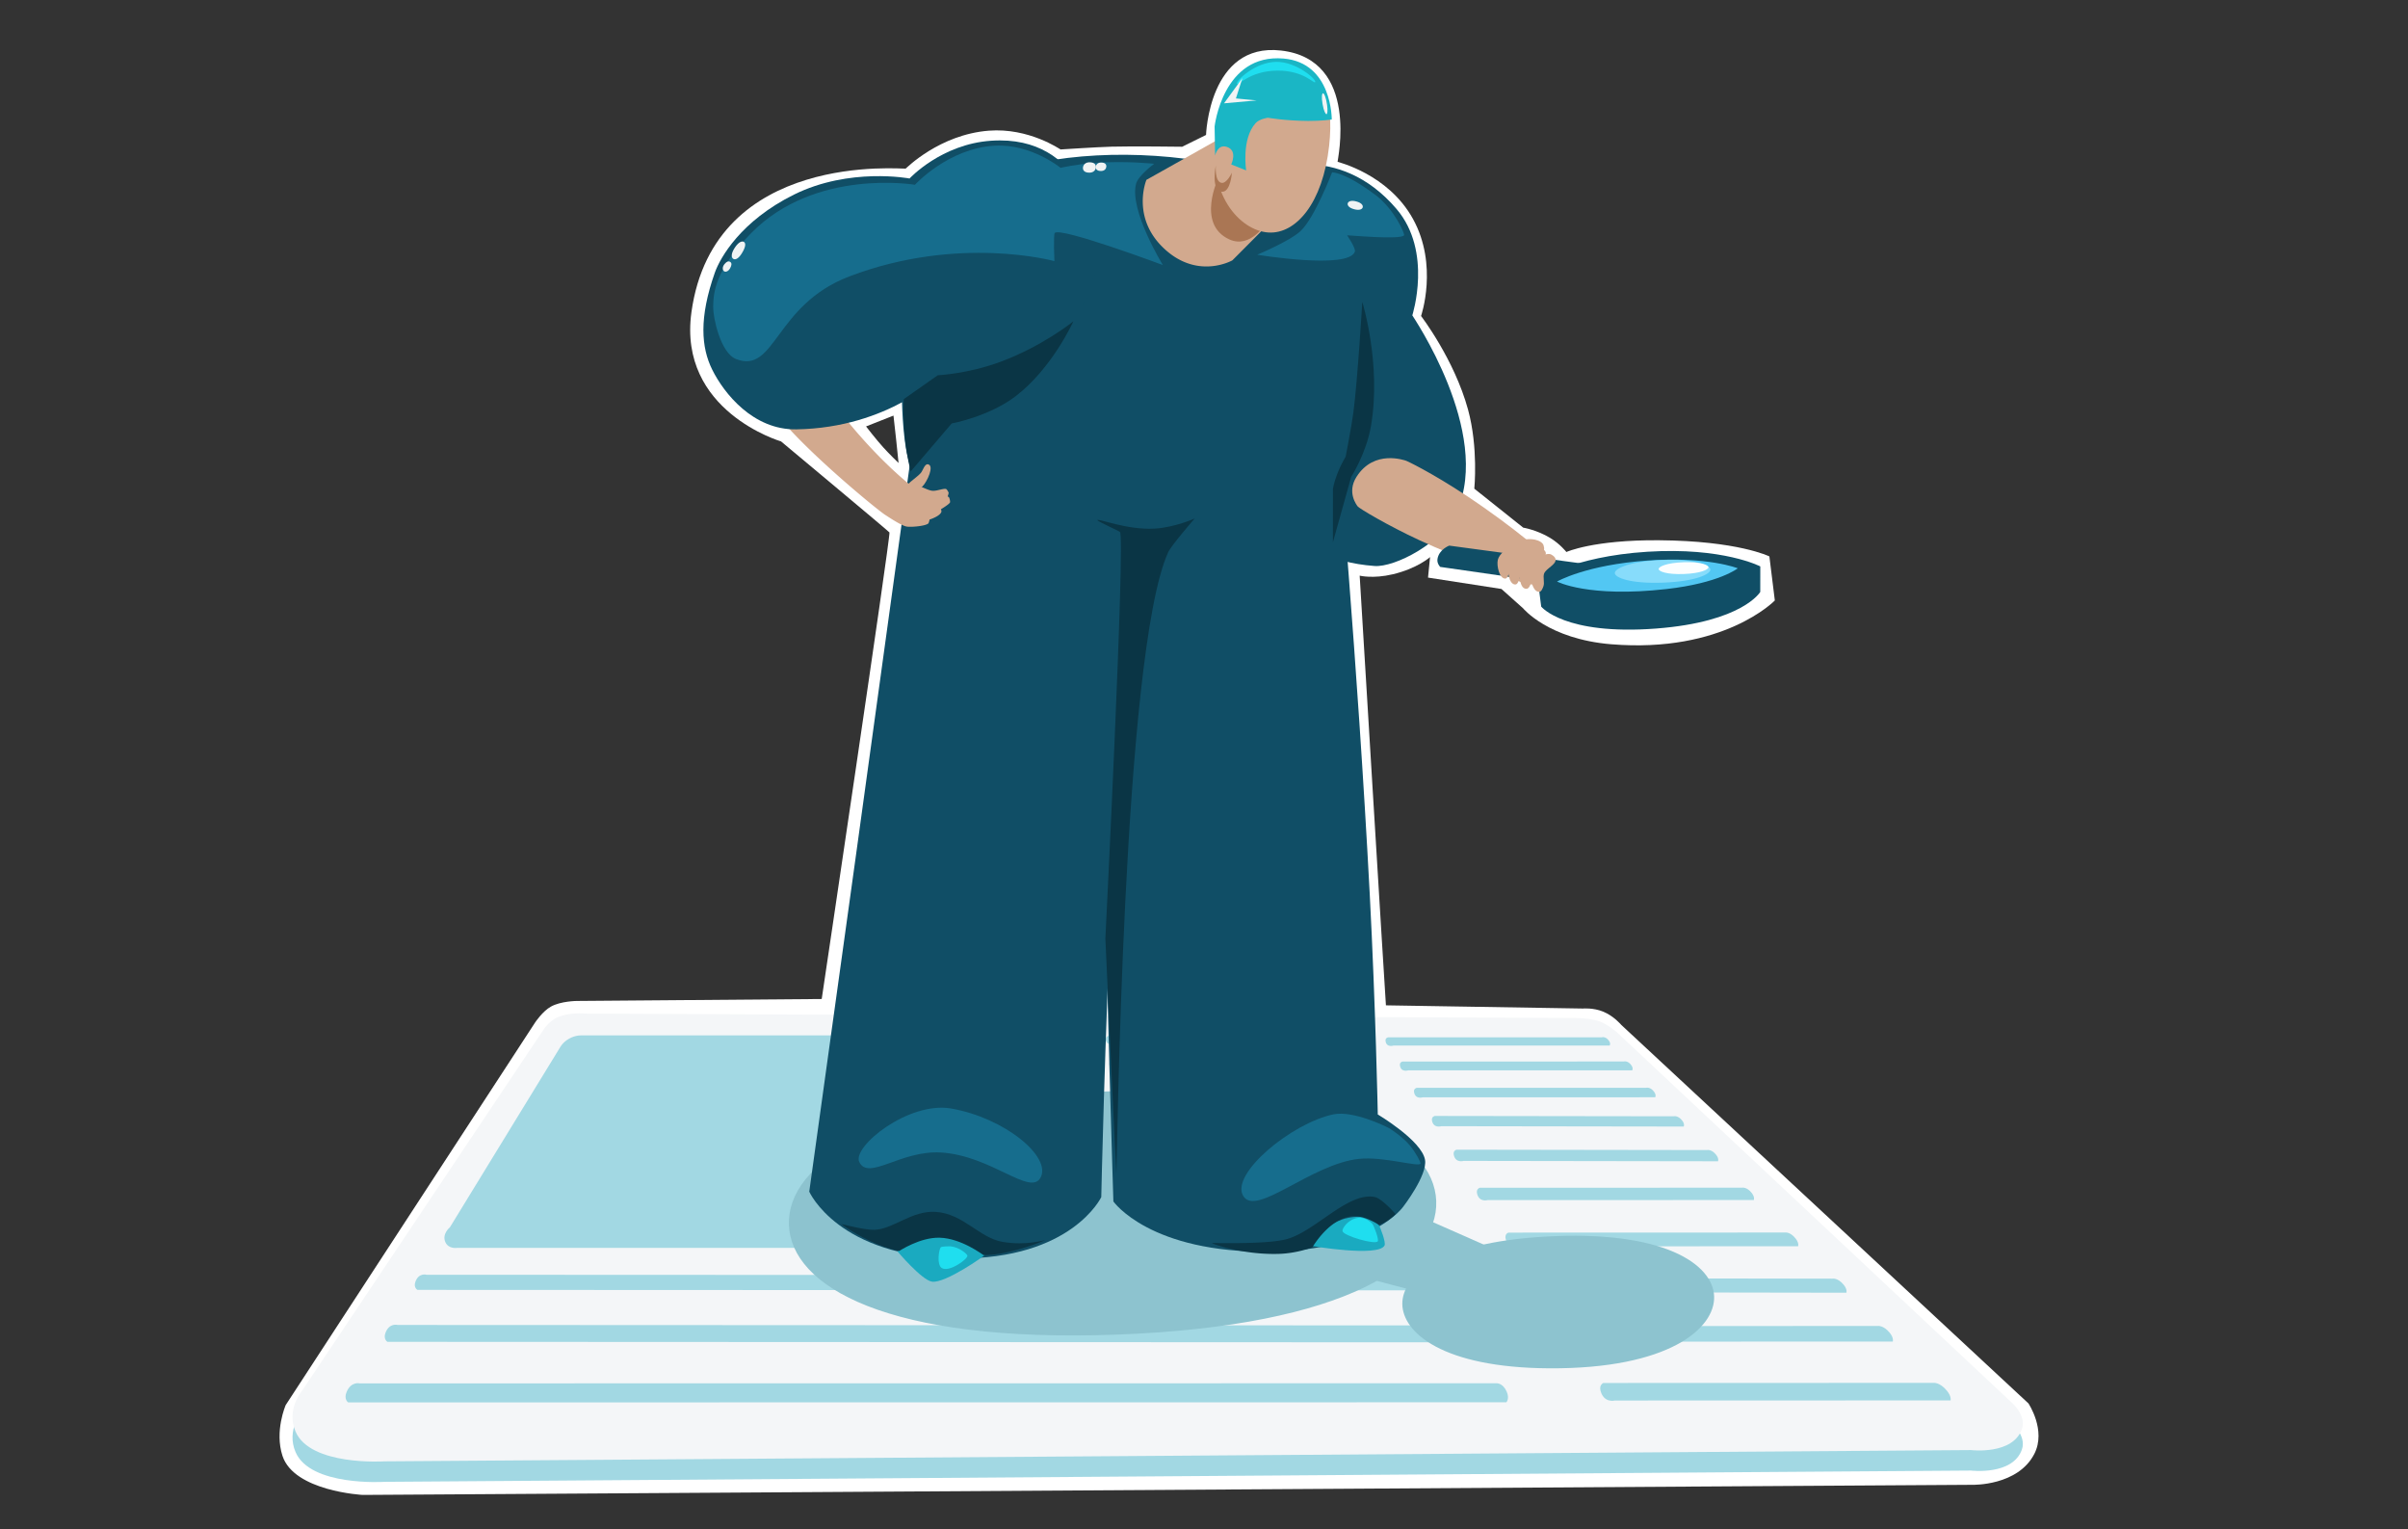
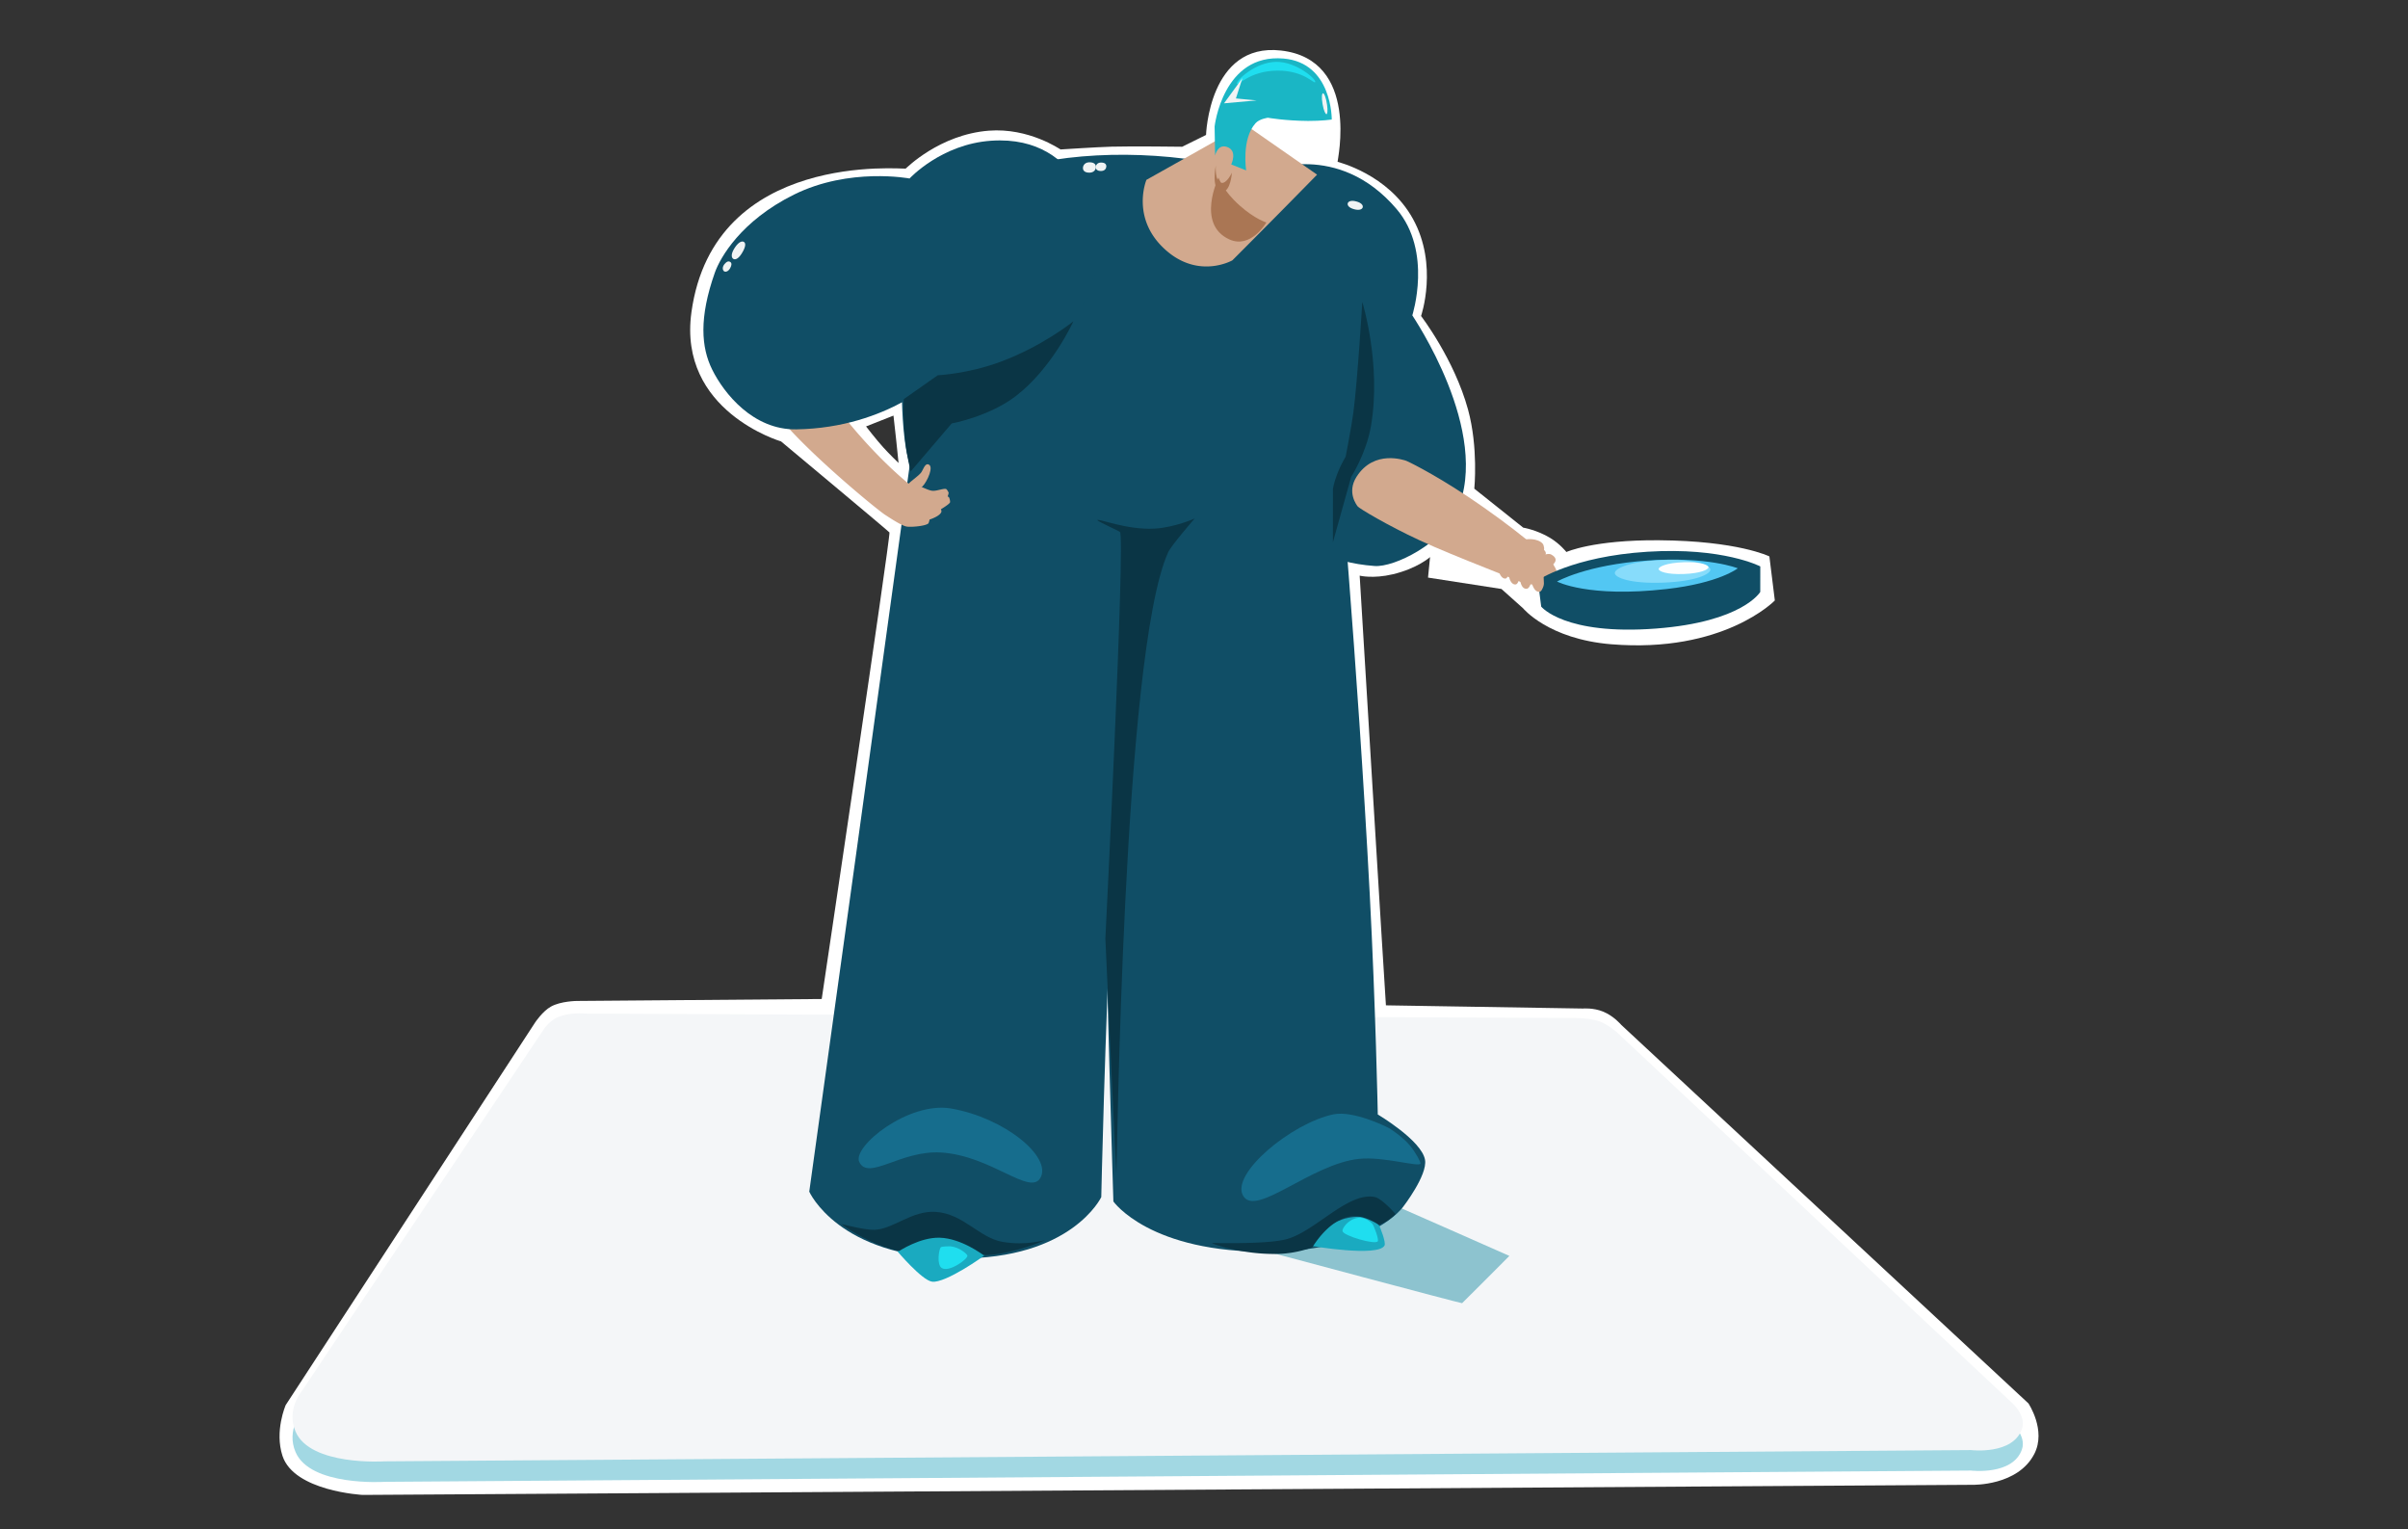
<svg xmlns="http://www.w3.org/2000/svg" width="630" height="400">
  <rect width="100%" height="100%" fill="#333333" stroke="none" />
  <path fill="#fff" fill-rule="evenodd" d="M231.064 116.991c-1.788-1.988-4.486-5.436-4.481-5.454.005-.021 7.156-2.841 7.175-2.832.03.016 1.365 12.387 1.332 12.395-.015.004-2.569-2.489-4.026-4.109m-26.718-1.534c-.002-.003-27.038-7.89-23.447-33.8 5.891-42.498 55.608-37.316 56.053-37.561.158-.086 8.801-8.891 21.729-9.914 10.512-.832 18.684 4.897 18.789 4.907.073.007 9.345-.617 13.356-.727 5.539-.153 18.467.021 18.469.021l6.238-3.085c.002-.002.749-24.209 19.587-22.084 20.843 2.35 14.713 28.963 14.828 29.099.088.103 13.213 3.147 19.719 14.936 6.705 12.15 2.122 25.403 2.122 25.405.001.003 8.691 11.319 12.287 24.464 2.727 9.97 1.644 20.695 1.644 20.697l12.796 10.194s3.572.584 7.042 2.685c2.592 1.569 4.253 3.687 4.253 3.688.002-.001 6.98-3.195 24.198-3.074 20.624.145 28.885 4.201 28.911 4.232.01.012 1.432 11.503 1.424 11.517-.029.053-13.473 13.861-42.8 11.455-16.497-1.353-23.072-9.417-23.075-9.418 0-.001-5.636-5.037-5.654-5.047-.048-.024-19.204-2.975-19.206-2.975l.531-5.362c-.001.001-3.307 2.97-9.737 4.494-5.205 1.235-8.673.362-8.674.362 0 .011 6.808 112.339 6.868 112.388.027.023 51.516.836 51.521.836 0 0 2.716-.256 5.3.803 2.845 1.166 4.762 3.489 4.763 3.489l106.516 98.993c0 .001 4.708 7.01 1.543 13.195-4.292 8.386-16.093 8.094-16.094 8.095l-421.278 2.647c-.002-.001-17.917-.949-20.96-10.206-2.138-6.503.843-13.302.843-13.303l65.273-100.097c0-.001 1.936-2.92 4.137-4.135 2.59-1.429 6.724-1.461 6.725-1.461l64.097-.513c.001-.012 18.072-121.261 17.725-122.03-.105-.231-28.359-23.808-28.362-23.81Z" />
  <path fill="#a2d8e3" fill-rule="evenodd" d="M145.591 271.582c-1.83.882-3.188 2.786-3.188 2.787l-63.45 94.863c0 .001-4.093 4.799-1.635 10.554 3.876 9.076 23.256 7.8 23.258 7.801l415.084-2.948c.001-.001 10.996 1.346 13.343-5.558 1.274-3.75-3.07-7.225-3.071-7.226l-102.938-96.523s-2.463-2.082-4.488-2.817c-2.705-.981-7.069-.891-7.07-.891l-258.297-1.155s-4.25-.477-7.548 1.113Z" />
  <path fill="#f4f6f8" fill-rule="evenodd" d="M145.591 266.224c-1.83.882-3.188 2.786-3.188 2.786l-63.45 94.863c0 .002-4.093 4.8-1.635 10.555 3.876 9.076 23.256 7.8 23.258 7.801l415.084-2.949c.001 0 10.996 1.346 13.343-5.557 1.274-3.75-3.07-7.226-3.071-7.226l-102.938-96.523c0-.001-2.463-2.082-4.488-2.817-2.705-.981-7.069-.891-7.07-.891l-258.297-1.156s-4.25-.476-7.548 1.114Z" />
-   <path fill="#a2d8e3" fill-rule="evenodd" d="m292.042 284.064 59.887-.006s1.15-.257 1.624 1.093c.345.983-.364 1.378-.364 1.378l-60.677.007c0-.001-1.69.295-1.706-1.335-.012-1.264 1.236-1.137 1.236-1.137ZM293.434 291.395l62.353.088s1.195-.255 1.737 1.181c.394 1.043-.316 1.491-.316 1.492l-63.268-.091s-1.761.284-1.784-1.442c-.019-1.334 1.278-1.228 1.278-1.228ZM295.154 300.189l65.37.096s1.247-.243 1.846 1.291c.44 1.127-.292 1.63-.292 1.63l-66.37-.098s-1.844.268-1.878-1.577c-.026-1.419 1.324-1.342 1.324-1.342ZM296.764 310.11l68.484-.02c.001 0 1.306-.219 1.94 1.419.479 1.24-.302 1.793-.303 1.793l-69.514.021s-1.938.247-1.984-1.736c-.036-1.52 1.377-1.477 1.377-1.477ZM298.969 321.795l72.235-.021c.001 0 1.377-.197 2.088 1.579.547 1.367-.264 1.997-.264 1.997l-73.383.023s-2.051.221-2.114-1.934c-.048-1.643 1.437-1.643 1.438-1.644ZM281.279 321.006s.706 2.121-.817 3.918c-1.536 1.814-3.766 1.459-3.766 1.459l-157.127.015s-2.197.337-3.028-1.458c-1.01-2.183 1.16-3.918 1.16-3.918l28.766-46.967s.68-1.407 2.428-2.382c1.848-1.031 3.494-.851 3.494-.851l119.435-.008c.001 0 1.622-.343 3.064.85 1.214 1.004 1.224 2.381 1.224 2.381l5.167 46.961ZM111.624 333.423l265.472.113s1.451-.172 2.242 1.749c.619 1.505-.223 2.215-.223 2.215l-269.887-.117c-.001 0-1.116-.581-.542-2.142.897-2.44 2.938-1.817 2.938-1.818ZM104.029 346.554l279.826.126s1.534-.142 2.42 1.949c.706 1.667-.167 2.471-.167 2.471l-284.745-.13s-1.161-.676-.499-2.389c1.019-2.639 3.164-2.027 3.165-2.027ZM94.122 361.836l297.441-.03c.001 0 1.632-.102 2.632 2.193.813 1.866-.094 2.783-.094 2.783l-303.014.031s-1.199-.796-.419-2.694c1.184-2.882 3.454-2.283 3.454-2.283ZM291.433 277.208l57.74-.005s1.11-.266 1.55 1.015c.316.922-.371 1.281-.371 1.281l-58.476.006s-1.627.306-1.638-1.24c-.009-1.2 1.194-1.056 1.195-1.057ZM290.504 270.901l55.764-.006s1.074-.271 1.48.948c.29.867-.376 1.193-.376 1.193l-56.45.006s-1.571.316-1.578-1.156c-.005-1.145 1.159-.985 1.16-.985ZM370.684 284.529l59.989-.006s1.116-.33 2.119 1.097c.592.841.256 1.383.256 1.383l-60.78.006c-.001 0-1.968.641-2.31-1.339-.173-1.003.726-1.14.726-1.141ZM375.38 291.887l62.505.088c.001 0 1.156-.319 2.274 1.185.67.903.355 1.497.355 1.497l-63.424-.091s-2.044.649-2.437-1.447c-.198-1.059.727-1.232.727-1.232ZM381.065 300.713l65.535.096s1.21-.305 2.432 1.296c.752.984.443 1.636.443 1.636l-66.539-.099s-2.132.656-2.593-1.583c-.231-1.126.722-1.346.722-1.346ZM387.149 310.671l68.606-.02c.001 0 1.276-.289 2.584 1.425.829 1.086.506 1.799.506 1.8l-69.64.02c-.001 0-2.232.661-2.771-1.743-.271-1.208.715-1.482.715-1.482ZM394.624 322.402l72.37-.022s1.351-.267 2.804 1.586c.949 1.21.636 2.005.636 2.005l-73.521.023s-2.349.663-2.989-1.942c-.323-1.31.7-1.65.7-1.65ZM366.986 277.65l57.835-.006c.001.001 1.077-.338 2.011 1.019.539.784.206 1.285.206 1.285l-58.574.006s-1.899.634-2.199-1.244c-.153-.953.721-1.06.721-1.06ZM363.214 271.321l55.855-.005s1.04-.344 1.91.95c.492.733.16 1.198.16 1.198l-56.542.005s-1.838.627-2.1-1.16c-.134-.909.717-.988.717-.988ZM401.891 334.326l77.488.12c.001 0 1.432-.315 3.003 1.623.995 1.229.685 2.053.685 2.053l-78.774-.124s-2.52.753-3.17-1.986c-.322-1.356.768-1.686.768-1.686ZM409.755 346.846l81.451-.025c.001 0 1.52-.292 3.215 1.8 1.109 1.368.788 2.276.788 2.277l-82.79.025c-.001 0-2.647.755-3.412-2.205-.38-1.469.748-1.872.748-1.872ZM419.474 361.731l86.347-.028s1.623-.259 3.521 2.023c1.283 1.542.982 2.563.982 2.563l-87.854.029s-2.799.753-3.713-2.482c-.455-1.61.717-2.105.717-2.105Z" />
-   <path fill="#8dc3cf" fill-rule="evenodd" d="M289.901 285.463c60.303-2.233 85.262 12.638 85.856 28.671.593 16.033-23.197 32.709-83.501 34.942-60.303 2.233-85.261-12.639-85.855-28.672-.594-16.032 23.197-32.708 83.5-34.941ZM404 323.461c31.358-1.836 44.153 7.249 44.462 15.595.309 8.346-11.776 19.026-43.187 18.84-27.943-.166-38.312-9.394-38.391-16.822-.078-7.282 9.774-16.012 37.116-17.613Z" />
  <path fill="#8dc3cf" fill-rule="evenodd" d="M359.967 313.149c.197-.003 34.924 15.34 34.927 15.342-.001.001-12.281 12.336-12.367 12.365-.267.089-52.615-13.924-52.62-13.926.003-.001 29.889-13.779 30.06-13.781Z" />
  <path fill="#104e66" fill-rule="evenodd" d="M365.374 54.661c-15.344-17.981-34.236-9.926-34.304-9.9-.142.053-4.992 63.679-3.168 73.746.431 2.385 1.966 11.651 6.027 16.414 6.698 7.854 13.762 12.221 25.679 13.118 5.257.396 17.827-5.972 21.555-14.331 9.237-20.707-11.638-51.087-11.661-51.224-.007-.041 5.389-16.67-4.128-27.823Z" />
  <path fill="#104e66" fill-rule="evenodd" d="M349.8 113.377c.001.012 5.334 59.067 8.564 120.513 1.541 29.321 2.104 57.608 2.104 57.613.001.002 11.501 6.803 12.36 11.872.678 3.995-5.699 12.244-5.7 12.245-.003.001-7.854 11.377-34.711 11.759-31.633.45-41.118-13.123-41.122-13.124 0-.009-2.041-63.918-2.245-91.323-.213-28.578.936-95.25.936-95.26.004-.003-.037-33.114 38.263-31.603 21.332.842 21.549 17.306 21.551 17.308Z" />
  <path fill="#1aaac0" fill-rule="evenodd" d="M343.283 325.911c.001-.001 3.104-7.652 12.588-7.677 3.561-.01 4.954 2.325 4.999 2.379.045.053 1.838 4.318 1.352 5.183-1.719 3.059-18.937.115-18.939.115Z" />
  <path fill="#104e66" fill-rule="evenodd" d="M238.641 117.057c-.002.01-9.795 71.195-14.646 106.258-4.035 29.165-12.27 88.364-12.271 88.373.004.001 7.588 17.184 38.715 17.465 30.017.271 37.68-16.044 37.684-16.046 0-.008.933-43.251 2.816-80.4 2.524-49.783 7.24-107.557 7.241-107.567-.002-.004 8.437-27.017-21.77-33.586-34.395-7.479-37.766 25.5-37.769 25.503Z" />
  <path fill="#1aaac0" fill-rule="evenodd" d="M234.788 327.296c.001 0 6.37 7.551 9.059 7.936 3.458.494 13.825-6.808 13.815-7.004-.008-.156-4.988-4.994-10.92-5.307-6.22-.329-11.953 4.374-11.954 4.375Z" />
  <path fill="#104e66" fill-rule="evenodd" d="M348.587 124.449c7.943-10.062 13.891-49.407 1.545-66.081-14.889-20.107-79.02-24.677-100.764-6.404-16.22 13.629-15.072 65.858-10.354 71.565 7.505 9.076 43.746 16.477 80.715 11.663 13.959-1.818 25.158-6.056 28.858-10.743Z" />
  <path fill="#d2a98e" fill-rule="evenodd" d="M299.936 47.04c.001-.001 4.19-2.339 9.932-5.573a4412.14 4412.14 0 0 0 15.811-8.947l18.907 13.161c-.001.001-3.984 4.08-9.578 9.741a3080.848 3080.848 0 0 1-12.586 12.671c-.001 0-8.625 4.94-17.244-2.525-9.523-8.248-5.242-18.527-5.242-18.528Z" />
  <path fill="#aa7654" fill-rule="evenodd" d="M318.801 46.463c.001.001-5.917 12.11 2.778 16.133 5.677 2.627 9.736-4.407 9.737-4.407 0-.001-2.988-.866-7.03-4.476-4.366-3.898-5.484-7.25-5.485-7.25Z" />
-   <path fill="#d2a98e" fill-rule="evenodd" d="M339.296 16.447c6.314 1.712 9.846 9.084 8.44 21.739-1.665 14.979-8.689 23.023-15.804 22.631-7.552-.417-16.526-10.281-13.522-25.996 2.852-14.919 13.354-20.415 20.886-18.374Z" />
  <path fill="#1ab6c5" fill-rule="evenodd" d="M348.426 31.268c-.002-.002.167-14.846-12.604-15.956-15.908-1.383-18.047 17.77-18.048 17.772l.129 7.612s.614-3.027 3.007-2.297c3.016.921 1.213 4.61 1.213 4.61l3.906 1.558c.001-.002-1.274-8.171 2.447-12.333 1.048-1.172 3.248-1.437 3.248-1.437.001 0 4.471.796 10.526.835 3.548.023 6.175-.364 6.176-.364Z" />
  <path fill="#d2a98e" fill-rule="evenodd" d="M217.327 104.449c-9.21-12.618-12.849-23.168-13.238-23.283-.119-.036-3.531-.512-7.832 2.471-5.283 3.665-6.093 7.73-6.11 8.028-.045.771 7.621 10.976 16.231 20.376 8.598 9.386 23.188 21.31 25.159 22.598 1.623 1.06 4.388 2.868 5.672 3.092 1.141.2 4.98-.131 5.677-.83.129-.13.327-1.012.327-1.012s2.667-.827 3.074-1.992c.079-.226-.107-.703-.107-.703s2.222-1.316 2.374-1.806c.07-.228-.098-1.084-.309-1.349-.056-.069-.31-.189-.31-.189s.274-.778.25-.944c-.028-.195-.435-.872-.606-.969-.552-.311-2.559.552-3.657.43-1.012-.113-2.23-.826-3.206-1.115a38.662 38.662 0 0 0-2.962-.731c-.026-.005-10.086-7.904-20.427-22.072Z" />
  <path fill="none" d="M242.886 136.901c.129-.13.327-1.012.327-1.012M246.287 133.897c.079-.226-.107-.703-.107-.703M248.245 130.039c-.056-.069-.31-.189-.31-.189m.619 1.538c.07-.228-.098-1.084-.309-1.349" />
  <path fill="#104e66" fill-rule="evenodd" d="M259.348 36.805c-13.081.875-21.382 9.88-21.384 9.881-.003.001-15.704-2.993-30.256 4.224-13.851 6.869-19.302 16.471-20.695 20.425-4.166 11.83-3.565 19.529-.674 25.361 3.074 6.199 10.714 15.792 21.998 15.606 24.332-.399 37.8-14.235 37.804-14.236.002-.001 16.892 1.445 27.394-6.682 16.527-12.79 13.396-30.607 13.373-30.723-.014-.07-2.959-25.502-27.56-23.856Z" />
  <path fill="#d2a98e" fill-rule="evenodd" d="M237.17 128.428c.826.998 3.237-.262 4.154-1.176 1.274-1.268 3.212-5.525 1.439-5.815-.858-.14-1.281 1.571-1.83 2.245-1.151 1.411-4.922 3.347-3.763 4.746ZM383.659 129.649c-9.01-5.961-15.671-9.17-15.949-9.194-.204-.018-8.177-2.998-12.798 4.248-2.646 4.148.149 7.516.26 7.716.264.479 7.862 5.028 16.195 8.884 9.683 4.482 26.809 10.833 27.336 11.333.361.341 5.651.354 7.396-.363 3.479-1.43-.907-6.222-.907-6.222s-8.286-7.637-21.533-16.402Z" />
-   <path fill="#104e66" fill-rule="evenodd" d="m379.157 142.71 44.234 5.956-3.678 5.789-42.913-6.176s-.89-.86-.721-2.027c.367-2.545 3.077-3.541 3.078-3.542Z" />
  <path fill="#104e66" fill-rule="evenodd" d="M430.968 144.315c19.841-1.256 29.57 3.832 29.573 3.832l-.009 6.68c-.002 0-4.577 7.839-27.228 9.573-24.035 1.841-30.081-5.736-30.084-5.737l-.871-6.889c.003-.001 8.941-6.214 28.619-7.459Z" />
  <path fill="#52c7f3" fill-rule="evenodd" d="M431.079 146.609c15.737-1.109 23.574 2.036 23.576 2.036-.002.001-4.817 3.857-18.616 5.422-20.592 2.335-28.672-1.96-28.675-1.961.003 0 7.526-4.356 23.715-5.497Z" />
  <path fill="#1fdeef" fill-rule="evenodd" d="M333.899 16.177c5.311-.062 10.559 4.625 10.198 5.285-.325.594-2.869-3.029-9.881-2.992-7.568.039-10.491 4.358-10.614 3.39-.112-.882 4.859-5.618 10.297-5.683Z" />
-   <path fill="#166d8d" fill-rule="evenodd" d="M301.966 42.842c-.001 0-4.121 3.037-4.718 5.176-1.91 6.85 6.991 21.305 6.992 21.307-.003-.001-26.728-9.98-28.283-8.405-.389.394-.097 7.378-.097 7.379-.005 0-24.955-6.925-53.645 3.998-19.549 7.442-19.314 25.563-29.585 21.637-4.173-1.594-6.071-10.939-6.043-13.608.039-3.89.563-9.771 9.9-19.307 16.773-17.128 42.886-12.687 42.89-12.688.002-.001 8.687-9.549 20.869-10.226 9.53-.53 17.231 5.794 17.232 5.795.001 0 4.066-.963 8.975-1.299 8.399-.575 15.511.24 15.513.241ZM328.907 66.625c.003-.001 23.871 3.944 25.563-.792.314-.877-2.03-4.265-2.021-4.286.028-.066 14.191 1.276 14.897-.023.223-.411-2.612-6.835-7.372-10.437-8.14-6.158-11.467-6.008-11.468-6.009-.001.002-4.499 11.781-8.174 15.289-2.846 2.715-11.424 6.257-11.425 6.258Z" />
  <path fill="#0a3545" fill-rule="evenodd" d="M293.021 139.15c1.409 1.764-3.82 106.346-3.825 106.348.006-.001 2.797 61.385 2.868 61.489.191.275 1.554-136.118 13.556-162.525.828-1.82 6.944-8.843 6.945-8.844-.001 0-5.217 2.341-10.49 2.644-7.372.423-15.014-2.836-14.964-2.192.022.278 5.721 2.844 5.91 3.08Z" />
  <path fill="#1fdeef" fill-rule="evenodd" d="M359.024 320.083c.412.441 1.798 4.118 1.432 4.597-.732.958-9.032-1.452-9.228-2.687-.113-.712 1.506-3.067 3.976-3.443 1.933-.294 3.467 1.157 3.82 1.533ZM248.526 325.976c-.299-.027-2.173.042-2.386.255-.48.481-1.128 4.508.221 5.416 1.851 1.247 6.694-2.194 6.734-3.161.016-.366-.91-1.138-2.024-1.749-1.106-.607-2.213-.731-2.545-.761Z" />
  <path fill="#0a3545" fill-rule="evenodd" d="m236.463 104.39 8.883-6.237c.002 0 7.867-.35 16.435-3.531 11.104-4.122 19.043-10.578 19.045-10.579-.002.002-5.561 12.34-15.15 19.622-7.012 5.325-16.682 7.089-16.684 7.09l-10.73 12.559s-.986-3.706-1.466-8.245c-.612-5.79-.333-10.678-.333-10.679ZM356.416 78.98c0 .003-1.208 20.345-2.347 28.999-.457 3.473-2.012 11.504-2.012 11.505-.001 0-1.139 1.73-2.24 4.607-.833 2.177-1.082 3.721-1.083 3.722l-.008 14.029 4.78-17.108c0-.001 3.926-6.086 5.162-13.22 2.816-16.257-2.252-32.531-2.252-32.534Z" />
  <path fill="#f0f3f4" fill-rule="evenodd" d="M354.836 52.683c1.476.389 1.811 1.09 1.692 1.542-.119.452-.757.896-2.233.507-1.475-.389-1.811-1.089-1.692-1.542.12-.452.757-.896 2.233-.507ZM285.46 42.472c1.176.148 1.282.888 1.264 1.251-.026.517-.42 1.612-2.099 1.421-1.193-.136-1.314-.883-1.297-1.251.025-.523.438-1.636 2.132-1.421Z" />
  <path fill="#f0f3f4" fill-rule="evenodd" d="M288.421 42.534c.958.121 1.044.724 1.029 1.02-.021.422-.342 1.314-1.71 1.158-.973-.11-1.072-.719-1.058-1.019.02-.427.357-1.334 1.739-1.159ZM194.411 65.693c-1.015 1.919-1.981 2.365-2.552 2.023-.547-.327-.698-1.372.487-3.08 1.013-1.459 1.847-1.647 2.3-1.345.41.274.516.98-.235 2.402ZM191.246 69.677c-.526 1.373-1.398 1.536-1.782 1.299-.394-.242-.717-1.211.399-2.23.613-.561 1.025-.361 1.229-.209.188.141.428.424.154 1.14Z" />
  <path fill="#aa7654" fill-rule="evenodd" d="M318.087 43.262s-.333 4.165 1.436 4.554c1.426.313 2.781-2.663 2.781-2.664 0 .001-.324 5.166-2.639 4.998-2.934-.213-1.578-6.887-1.578-6.888Z" />
  <path fill="#f0f3f4" fill-rule="evenodd" d="m325.051 20.422-1.703 5.326 5.435.515-8.552.763 4.82-6.604ZM346.109 24.4c.27-.06.794.9 1.091 3.019.227 1.618.066 2.399-.14 2.446-.236.053-.713-.766-1.037-2.611-.33-1.875-.154-2.8.086-2.854Z" />
  <path fill="#d2a98e" fill-rule="evenodd" d="M403.594 142.191c-1.148-1.369-4.334-1.494-5.916-.664-1.628.853-4.27 4.205-2.881 5.409.428.37 1.328-.143 1.849-.363.802-.339 1.549-1.368 2.357-1.695 1.339-.543 3.923.581 4.783-.58.355-.478.215-1.621-.192-2.107ZM405.37 144.902c-1.778-.174-4.16 1.963-4.689 3.668-.583 1.882.097 6.361 2.063 6.233.542-.035.873-.958 1.062-1.467.345-.93-.173-2.37.167-3.301.497-1.358 3.208-2.332 3.009-3.764-.081-.589-.981-1.307-1.612-1.369Z" />
  <path fill="#d2a98e" fill-rule="evenodd" d="M402.808 143.228c-1.777-.173-4.03 2.008-4.688 3.669-.797 2.013-.901 7.219 1.262 7.107.951-.05 1.22-1.882 1.535-2.782.287-.822.148-2.062.495-2.86.577-1.326 3.208-2.333 3.009-3.764-.082-.59-.981-1.308-1.613-1.37Z" />
  <path fill="#d2a98e" fill-rule="evenodd" d="M399.458 143.331c-1.778-.174-4.14 1.968-4.689 3.668-.564 1.749-.104 5.992 1.731 5.878.564-.034.848-1.031 1.066-1.553.336-.803.148-2.062.495-2.86.577-1.326 3.208-2.332 3.009-3.764-.081-.589-.981-1.308-1.612-1.369Z" />
  <path fill="#d2a98e" fill-rule="evenodd" d="M395.864 142.995c-1.565.215-3.625 1.898-3.994 3.435-.37 1.546.439 5.064 2.022 4.901.48-.05.703-.897.887-1.345.33-.805.178-2.049.495-2.86.463-1.186 2.845-2.353 2.357-3.529-.201-.484-1.212-.678-1.767-.602Z" />
  <path fill="#87dcfb" fill-rule="evenodd" d="M434.871 146.485c8.564-.317 12.566 1.304 12.61 2.492.044 1.189-3.827 3.101-12.391 3.418-8.564.317-12.567-1.304-12.611-2.492-.044-1.189 3.828-3.101 12.392-3.418Z" />
  <path fill="#fbfeff" fill-rule="evenodd" d="M440.409 147.061c4.46-.165 6.545.679 6.568 1.298.023.619-1.994 1.615-6.454 1.78-4.461.165-6.545-.679-6.568-1.298-.023-.619 1.993-1.615 6.454-1.78Z" />
  <path fill="#0a3545" fill-rule="evenodd" d="M365.101 317.563c.005-.048-3.533-4.105-5.462-4.482-7.027-1.376-15.74 9.23-23.238 11.085-5.632 1.394-19.318.861-19.314.993.004.121 7.908 3.075 17.429 2.807 4.854-.136 8.778-1.698 8.834-1.724.078-.036 3.973-6.962 9.747-8.032 3.644-.676 7.616 2.172 7.671 2.166a10.81 10.81 0 0 0 1.891-.886c1.31-.801 2.439-1.906 2.442-1.927Z" />
  <path fill="#166d8d" fill-rule="evenodd" d="M371.64 304.357c-.384.975-9.667-1.9-16.014-1.253-12.603 1.285-27.101 15.43-30.403 9.641-3.289-5.766 12.697-18.97 23.596-21.267 5.17-1.09 13.773 3.147 14.627 3.617.397.218 3.5 2.231 5.406 4.498 1.495 1.78 2.92 4.429 2.788 4.764Z" />
  <path fill="#0a3545" fill-rule="evenodd" d="M262.297 324.824c-6.128-1.058-10.263-7.39-17.498-7.844-6.281-.395-10.984 4.473-15.973 4.687-2.642.114-8.661-1.556-8.686-1.501-.03.064 3.864 2.877 8.97 5.085 3.184 1.377 6.079 1.962 6.123 1.962.076.001 5.423-3.618 10.614-3.477 5.734.155 11.383 4.54 11.467 4.552.031.004 2.195.018 4.624-.438 6.27-1.178 11.492-3.405 11.473-3.485-.017-.074-4.864 1.539-11.114.459Z" />
  <path fill="#166d8d" fill-rule="evenodd" d="M224.812 303.938c2.417 4.981 10.852-3.144 21.418-2.488 13.143.816 23.317 11.495 26.002 6.575 2.959-5.422-9.351-15.641-23.383-18.081-11.184-1.945-25.966 10.02-24.037 13.994Z" />
</svg>